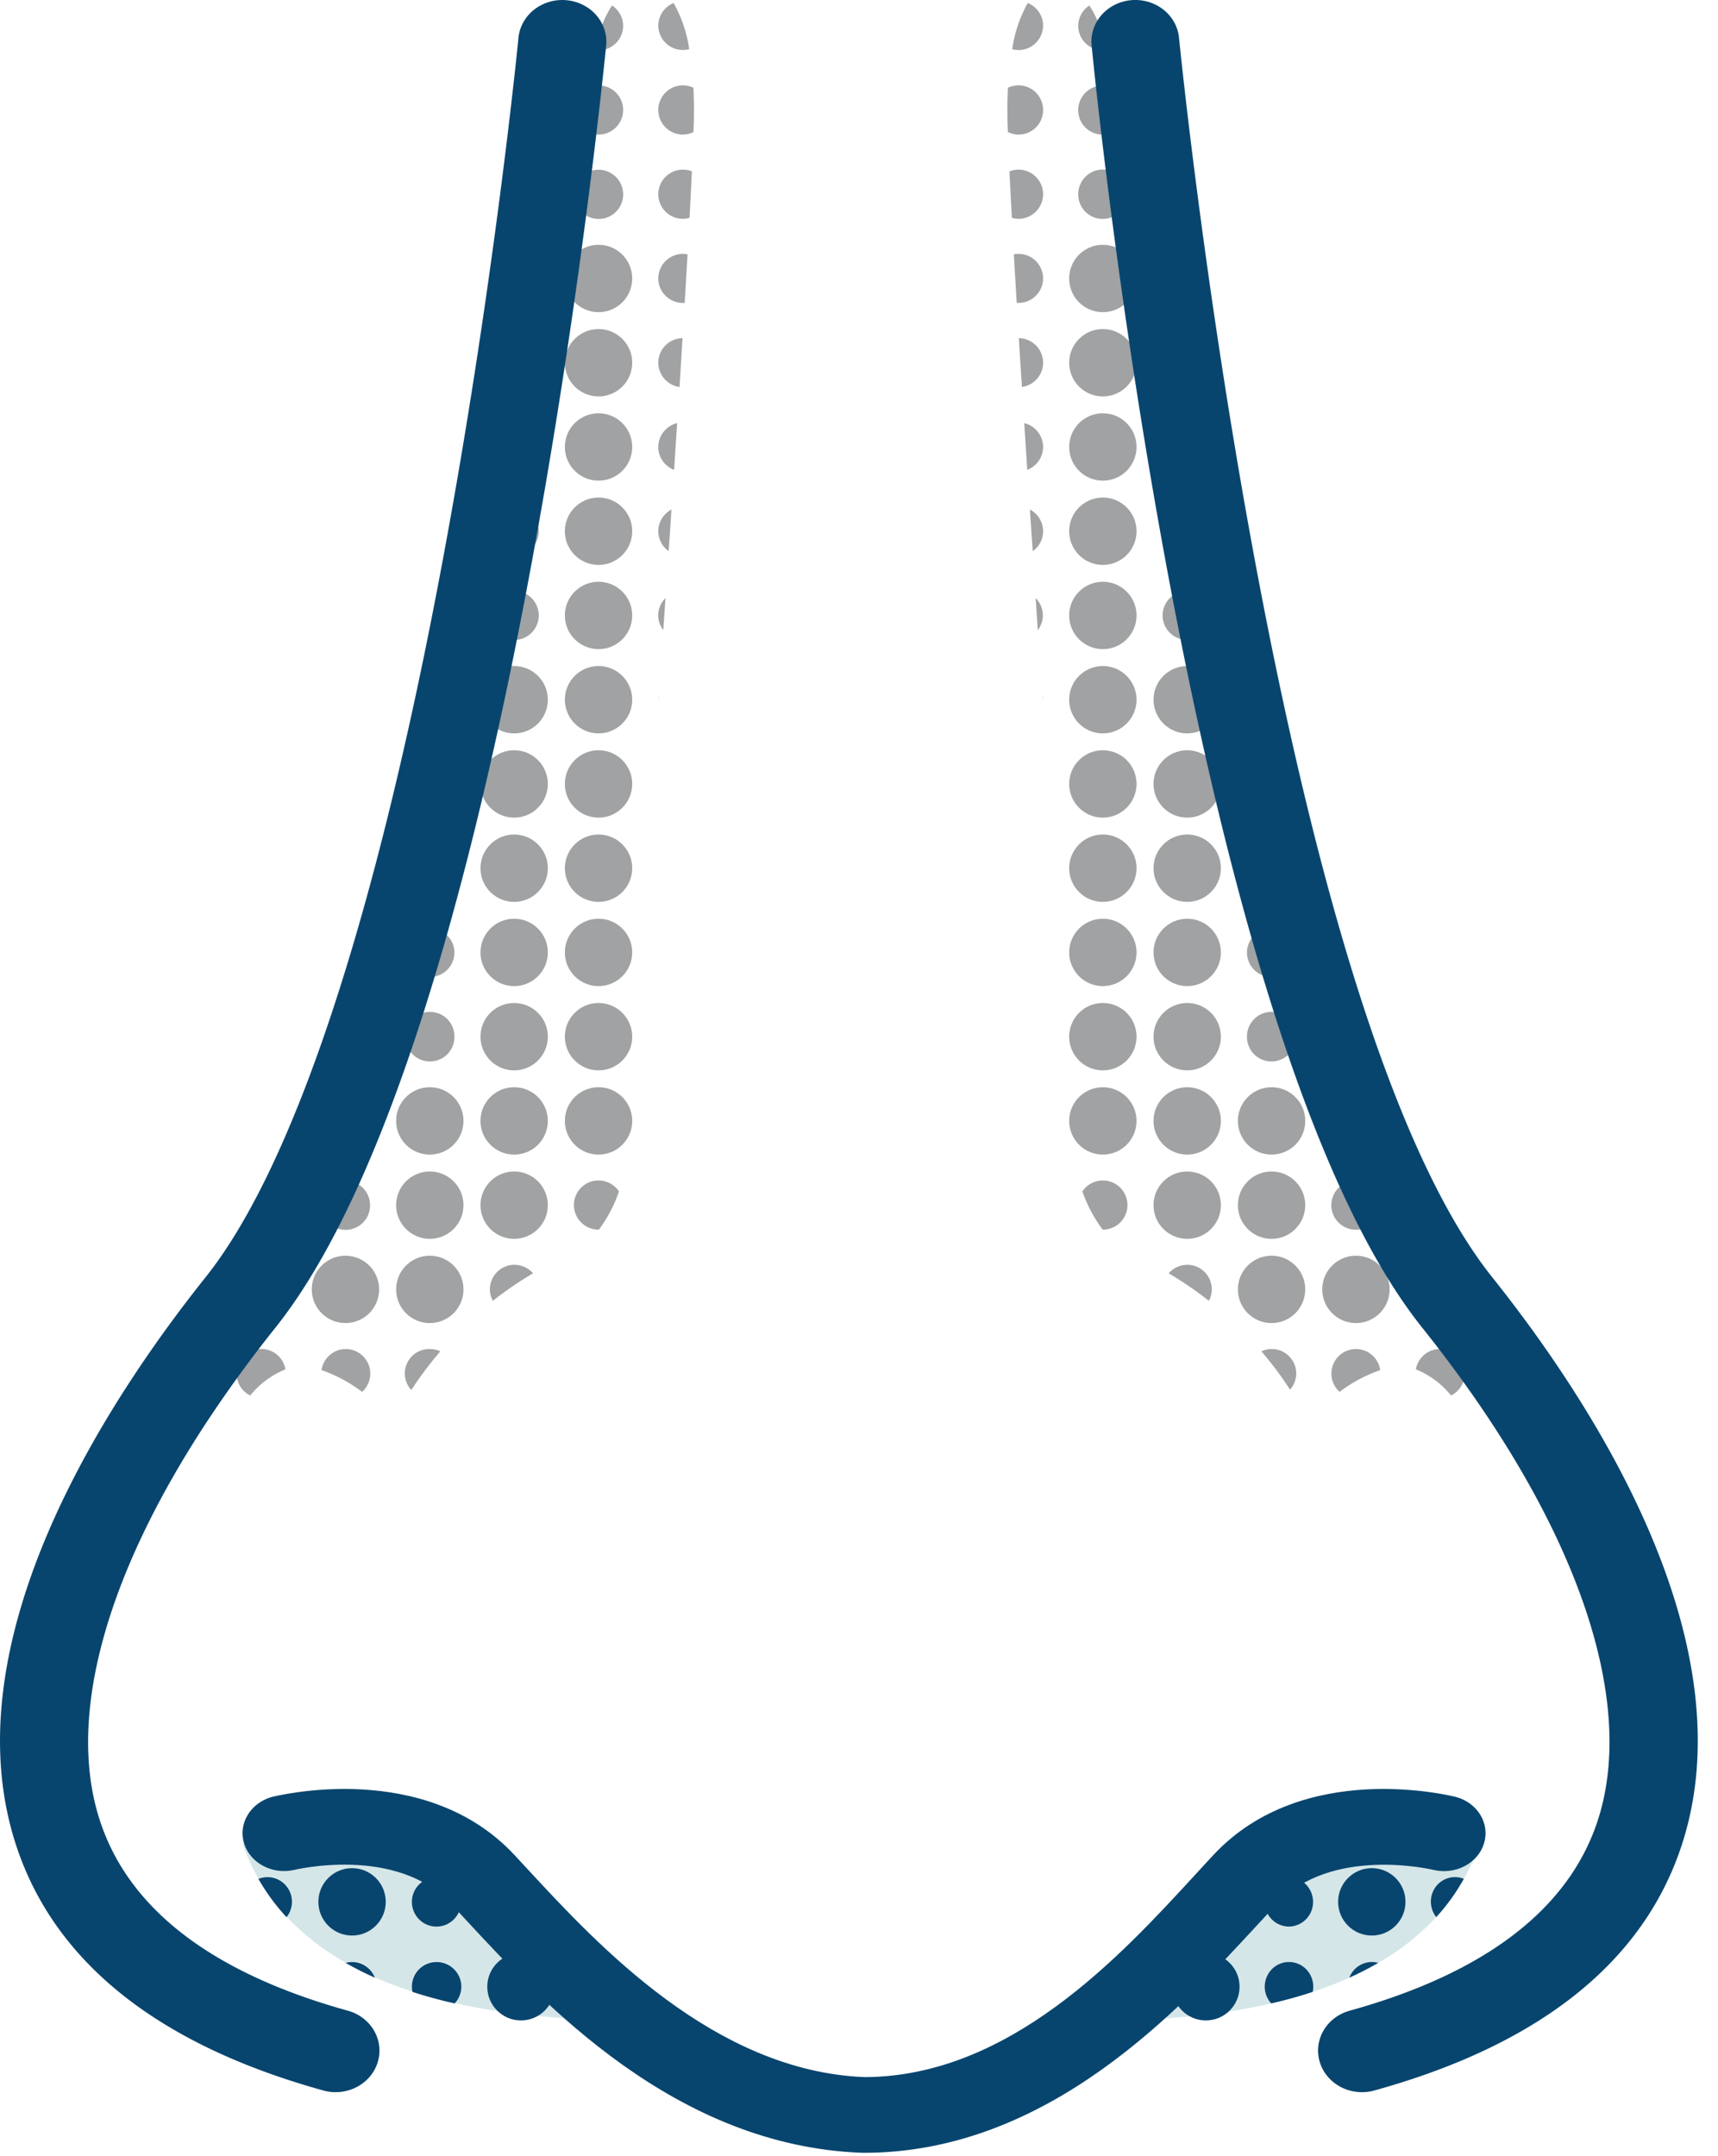
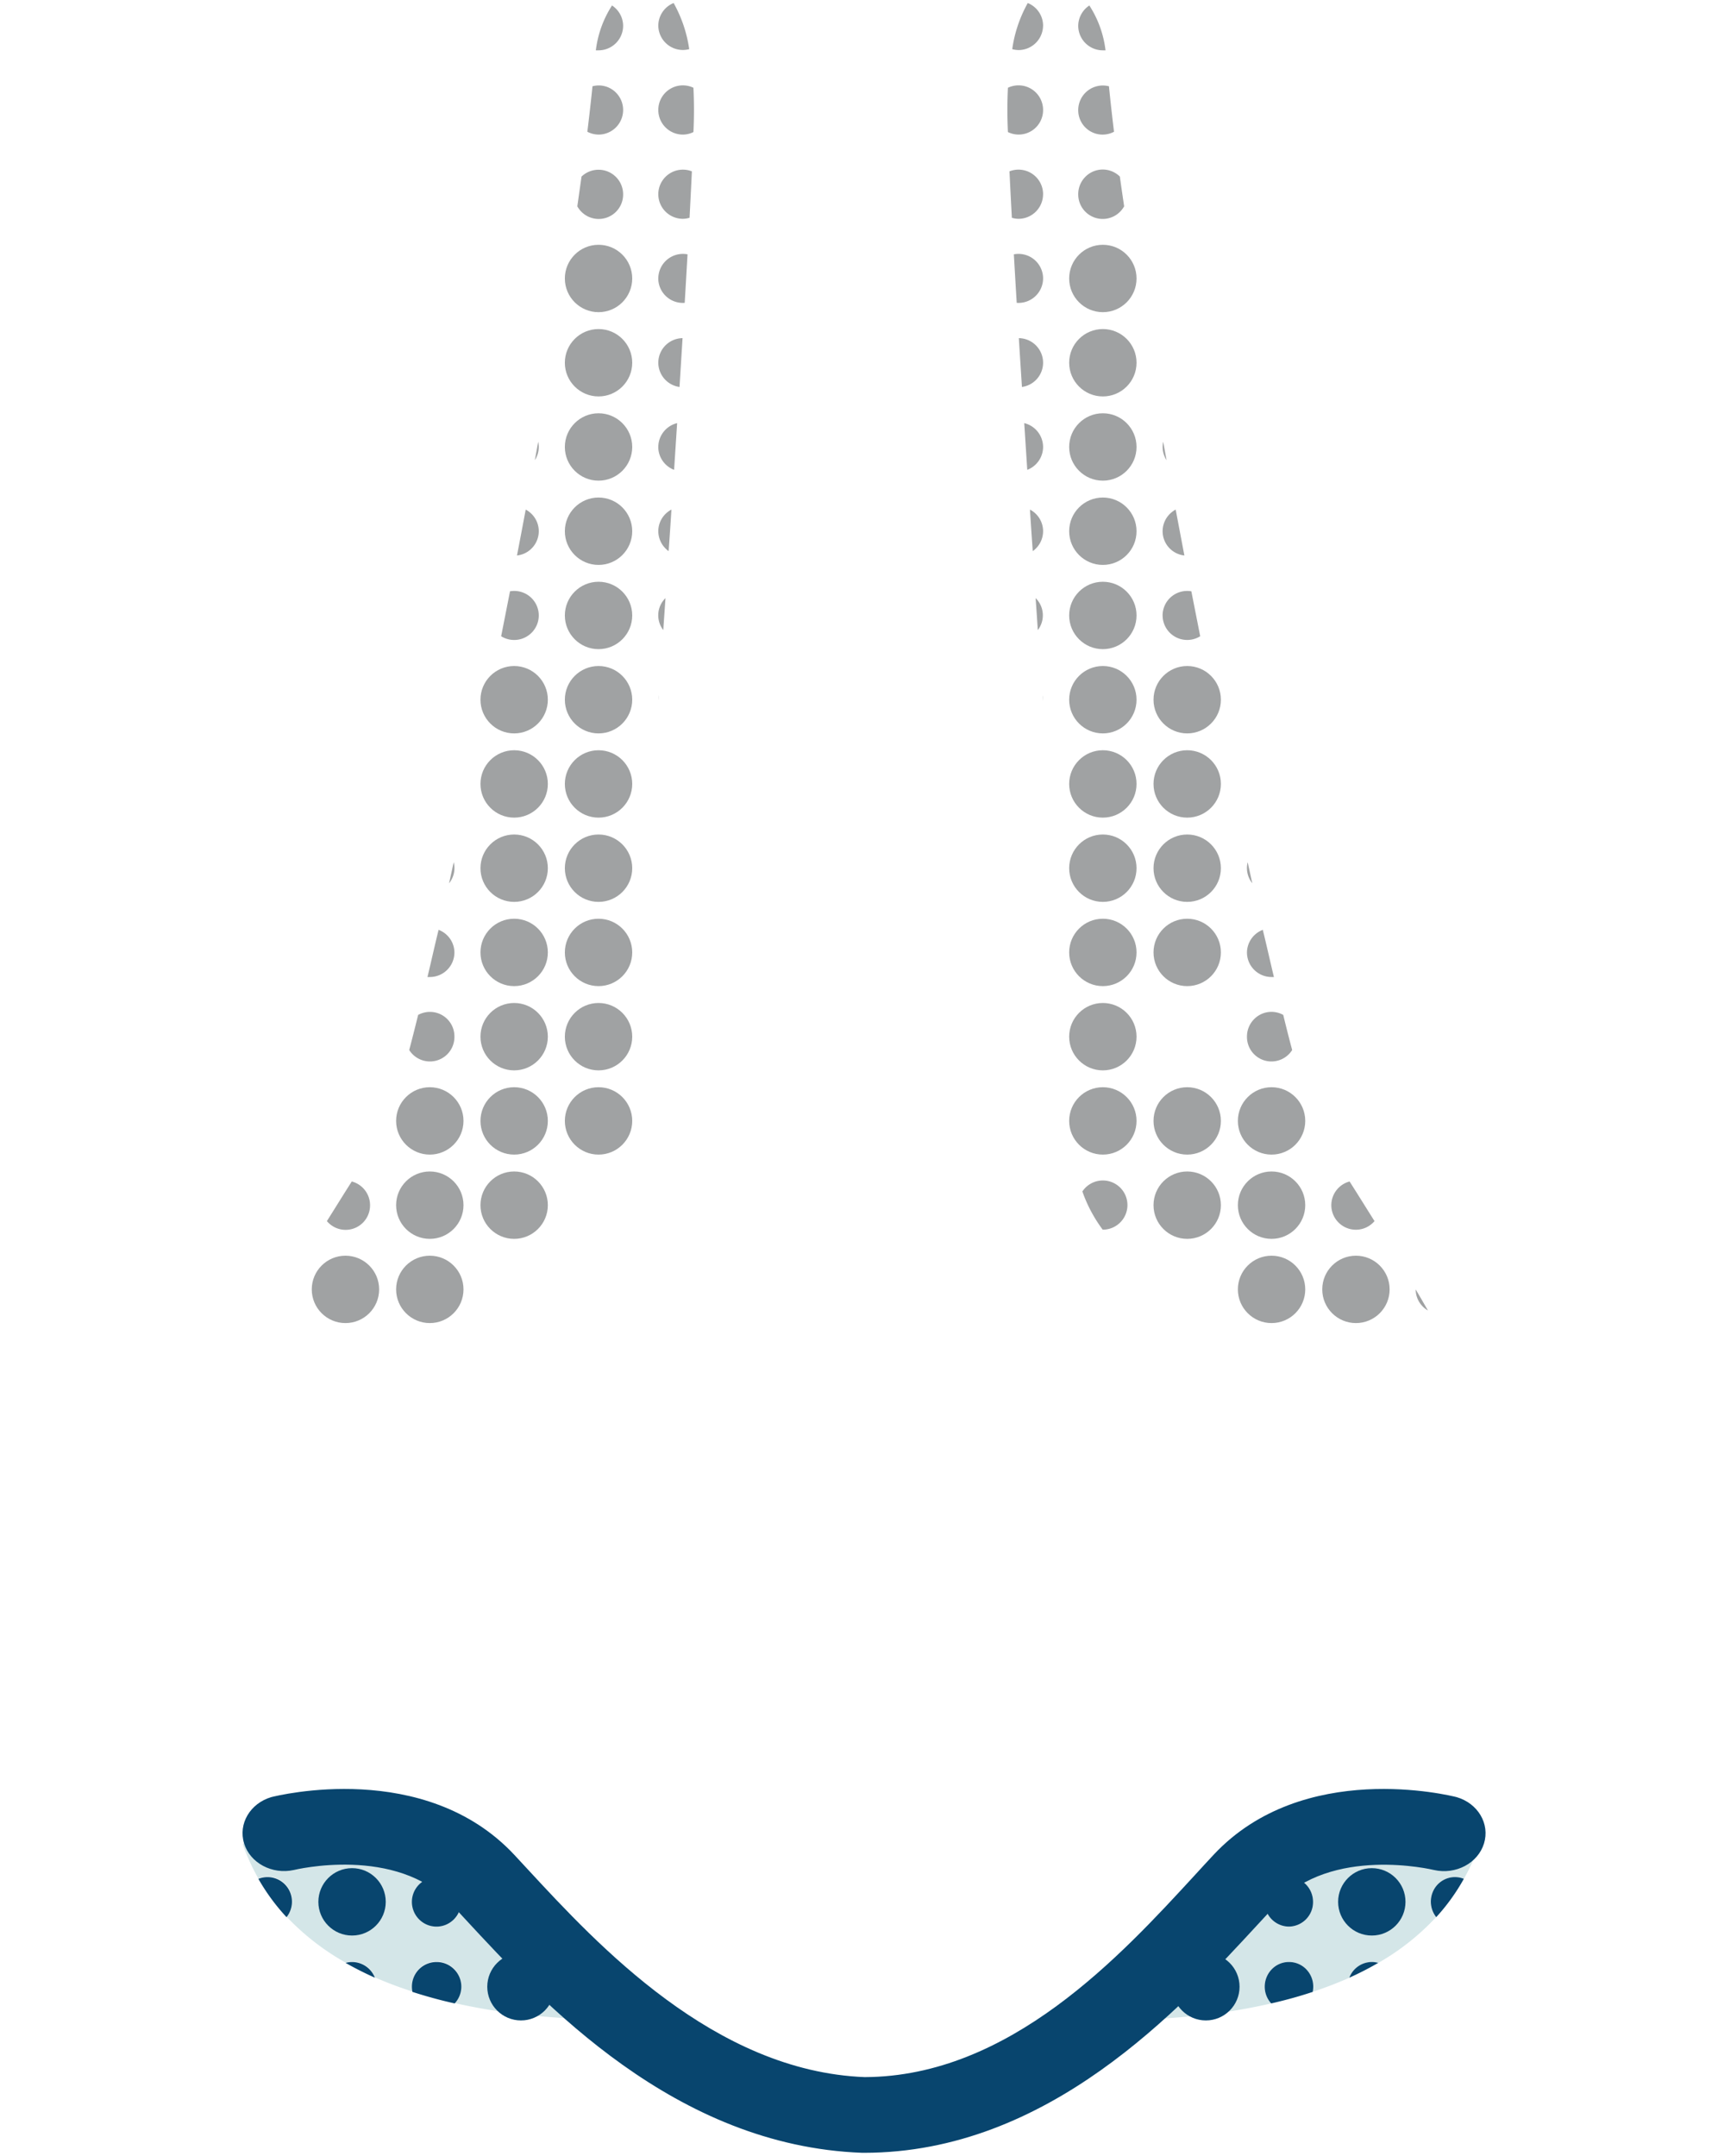
<svg xmlns="http://www.w3.org/2000/svg" width="51" height="64" viewBox="0 0 51 64">
  <g fill="none" fill-rule="evenodd">
    <g transform="translate(29.7)">
      <path d="M13.382 41.42c.119.132.235.263.352.384.835.873.656.267.042-.933a.723.723 0 0 1-.394.55zM3.039 34a.73.73 0 1 1-.002-1.46A.73.73 0 0 1 3.04 34zm0-2.5a.73.73 0 1 1-.002-1.46.73.73 0 0 1 .002 1.46zm0-2.5a.73.73 0 1 1-.002-1.46A.73.73 0 0 1 3.04 29zm0-2.501a.73.73 0 1 1-.002-1.46.73.73 0 0 1 .002 1.46zm0-2.5a.73.73 0 1 1-.002-1.46.73.73 0 0 1 .002 1.46zm0-2.501a.73.73 0 1 1-.002-1.46.73.73 0 0 1 .002 1.46zm0-2.5a.73.73 0 1 1-.002-1.46.73.73 0 0 1 .002 1.46zm0-2.501a.73.73 0 1 1-.001-1.46.73.73 0 0 1 0 1.46zm0-2.5a.73.73 0 1 1-.002-1.46.73.73 0 0 1 .002 1.46zm0-2.501a.73.73 0 1 1-.002-1.46.73.73 0 0 1 .002 1.46zm0-2.5a.73.73 0 1 1-.002-1.46.73.73 0 0 1 .002 1.46zM5.543 36.5a.73.73 0 1 1-.001-1.46.73.73 0 0 1 .001 1.46zm0-2.5a.73.73 0 1 1-.001-1.46.73.73 0 0 1 .001 1.46zm0-2.501a.73.73 0 1 1-.001-1.46.73.73 0 0 1 .001 1.46zm0-2.5a.73.73 0 1 1-.001-1.46.73.73 0 0 1 .001 1.46zm0-2.501a.73.73 0 1 1-.001-1.46.73.73 0 0 1 .001 1.46zm0-2.5a.73.73 0 1 1-.001-1.46.73.73 0 0 1 .001 1.46zm0-2.501a.73.73 0 1 1-.001-1.46.73.73 0 0 1 .001 1.46zm2.504 17.503a.73.73 0 1 1 0-1.46.73.73 0 0 1 0 1.46zm0-2.5a.73.73 0 1 1 0-1.46.73.73 0 0 1 0 1.46zm0-2.5a.73.73 0 1 1 0-1.46.73.73 0 0 1 0 1.46zm2.505 5a.73.73 0 1 1-.001-1.46.73.73 0 0 1 0 1.46z" />
      <path fill="#A0A2A3" fill-rule="nonzero" d="M2.308.765c0 .403.327.729.73.729h.08a3.123 3.123 0 0 0-.48-1.331.729.729 0 0 0-.33.602zM1.265.765A.727.727 0 0 0 .81.09a3.907 3.907 0 0 0-.461 1.369.77.77 0 0 0 .185.027.73.73 0 0 0 .73-.721zM2.308 3.265a.723.723 0 0 0 1.062.646c-.058-.48-.108-.93-.15-1.35a.73.73 0 0 0-.912.704zM1.265 3.265a.729.729 0 0 0-1.044-.66c-.019.396-.023.833 0 1.315a.725.725 0 0 0 1.044-.655zM2.308 5.766a.727.727 0 0 0 1.363.358c-.044-.3-.088-.596-.127-.883a.723.723 0 0 0-1.023.006.729.729 0 0 0-.213.519zM1.265 5.766a.73.73 0 0 0-.998-.68c.021.434.044.894.071 1.378.064.02.13.03.196.031a.73.73 0 0 0 .73-.73z" />
      <ellipse cx="3.039" cy="8.266" fill="#A0A2A3" fill-rule="nonzero" rx="1" ry="1" />
      <path fill="#A0A2A3" fill-rule="nonzero" d="M1.265 8.266a.73.73 0 0 0-.868-.717c.027.465.054.946.085 1.44a.73.73 0 0 0 .783-.723z" />
      <ellipse cx="3.039" cy="10.767" fill="#A0A2A3" fill-rule="nonzero" rx="1" ry="1" />
      <path fill="#A0A2A3" fill-rule="nonzero" d="M1.265 10.767a.73.73 0 0 0-.72-.73c.029.473.06.955.092 1.449a.728.728 0 0 0 .628-.72zM4.93 13.659l-.1-.546a.72.72 0 0 0 .1.546z" />
      <ellipse cx="3.039" cy="13.267" fill="#A0A2A3" fill-rule="nonzero" rx="1" ry="1" />
      <path fill="#A0A2A3" fill-rule="nonzero" d="M1.265 13.267a.732.732 0 0 0-.56-.708l.09 1.387a.731.731 0 0 0 .47-.679zM4.813 15.768c0 .37.279.68.646.72l-.258-1.362a.727.727 0 0 0-.388.642z" />
      <ellipse cx="3.039" cy="15.768" fill="#A0A2A3" fill-rule="nonzero" rx="1" ry="1" />
      <path fill="#A0A2A3" fill-rule="nonzero" d="M1.265 15.768c0-.27-.15-.518-.39-.642.026.417.054.828.083 1.233a.727.727 0 0 0 .307-.591zM4.813 18.268a.73.73 0 0 0 1.116.617l-.263-1.334a.73.73 0 0 0-.854.717z" />
      <ellipse cx="3.039" cy="18.268" fill="#A0A2A3" fill-rule="nonzero" rx="1" ry="1" />
      <path fill="#A0A2A3" fill-rule="nonzero" d="M1.043 17.753c.023.317.044.626.065.949a.716.716 0 0 0-.065-.949z" />
      <ellipse cx="5.543" cy="20.769" fill="#A0A2A3" fill-rule="nonzero" rx="1" ry="1" />
      <ellipse cx="3.039" cy="20.769" fill="#A0A2A3" fill-rule="nonzero" rx="1" ry="1" />
      <path fill="#A0A2A3" fill-rule="nonzero" d="M1.252 20.63l.013.174v-.027c0-.05-.004-.1-.013-.148z" />
      <ellipse cx="5.543" cy="23.269" fill="#A0A2A3" fill-rule="nonzero" rx="1" ry="1" />
      <ellipse cx="3.039" cy="23.269" fill="#A0A2A3" fill-rule="nonzero" rx="1" ry="1" />
      <path fill="#A0A2A3" fill-rule="nonzero" d="M7.475 26.218l-.137-.625a.718.718 0 0 0 .138.625z" />
      <ellipse cx="5.543" cy="25.77" fill="#A0A2A3" fill-rule="nonzero" rx="1" ry="1" />
      <ellipse cx="3.039" cy="25.77" fill="#A0A2A3" fill-rule="nonzero" rx="1" ry="1" />
      <path fill="#A0A2A3" fill-rule="nonzero" d="M7.317 28.27c0 .403.327.73.73.73h.07c-.107-.444-.21-.913-.33-1.4a.727.727 0 0 0-.47.67z" />
      <ellipse cx="5.543" cy="28.27" fill="#A0A2A3" fill-rule="nonzero" rx="1" ry="1" />
      <ellipse cx="3.039" cy="28.27" fill="#A0A2A3" fill-rule="nonzero" rx="1" ry="1" />
      <path fill="#A0A2A3" fill-rule="nonzero" d="M7.317 30.77a.727.727 0 0 0 1.342.397c-.086-.321-.175-.669-.265-1.042a.72.72 0 0 0-.865.126.729.729 0 0 0-.212.52z" />
-       <ellipse cx="5.543" cy="30.771" fill="#A0A2A3" fill-rule="nonzero" rx="1" ry="1" />
      <ellipse cx="3.039" cy="30.771" fill="#A0A2A3" fill-rule="nonzero" rx="1" ry="1" />
      <ellipse cx="8.047" cy="33.271" fill="#A0A2A3" fill-rule="nonzero" rx="1" ry="1" />
      <ellipse cx="5.543" cy="33.271" fill="#A0A2A3" fill-rule="nonzero" rx="1" ry="1" />
      <ellipse cx="3.039" cy="33.271" fill="#A0A2A3" fill-rule="nonzero" rx="1" ry="1" />
      <path fill="#A0A2A3" fill-rule="nonzero" d="M9.821 35.772c0 .402.327.729.73.729a.723.723 0 0 0 .552-.256c-.263-.417-.514-.823-.74-1.176a.73.73 0 0 0-.542.703z" />
      <ellipse cx="8.047" cy="35.772" fill="#A0A2A3" fill-rule="nonzero" rx="1" ry="1" />
      <ellipse cx="5.543" cy="35.772" fill="#A0A2A3" fill-rule="nonzero" rx="1" ry="1" />
      <path fill="#A0A2A3" fill-rule="nonzero" d="M3.769 35.772a.73.73 0 0 0-1.338-.407c.142.407.346.789.603 1.134a.731.731 0 0 0 .735-.727zM12.69 38.9a48.48 48.48 0 0 0-.364-.626c0 .259.14.497.365.625z" />
      <ellipse cx="10.552" cy="38.272" fill="#A0A2A3" fill-rule="nonzero" rx="1" ry="1" />
      <ellipse cx="8.047" cy="38.272" fill="#A0A2A3" fill-rule="nonzero" rx="1" ry="1" />
-       <path fill="#A0A2A3" fill-rule="nonzero" d="M5.543 37.543a.725.725 0 0 0-.549.252c.415.245.813.518 1.192.815a.706.706 0 0 0 .087-.338.729.729 0 0 0-.73-.73zM13.774 40.87c-.117-.229-.253-.483-.399-.75a.725.725 0 0 0-1.043.526c.408.165.767.432 1.043.775a.723.723 0 0 0 .399-.55zM10.552 40.043a.728.728 0 0 0-.485 1.271 4.347 4.347 0 0 1 1.205-.646.726.726 0 0 0-.72-.625zM8.047 40.043a.732.732 0 0 0-.302.067c.309.36.593.74.851 1.138a.724.724 0 0 0-.549-1.205z" />
    </g>
    <g transform="translate(6.3)">
      <path d="M1.125 41.42c-.12.132-.236.263-.35.384-.836.873-.658.267-.045-.933.033.237.18.443.395.55zM10.737 33.271a.73.73 0 1 1 1.46.001.73.73 0 0 1-1.46 0zm0-2.5a.73.73 0 1 1 1.46 0 .73.73 0 0 1-1.46 0zm0-2.5a.73.73 0 1 1 1.46 0 .73.73 0 0 1-1.46 0zm0-2.501a.73.73 0 1 1 1.46 0 .73.73 0 0 1-1.46 0zm0-2.5a.73.73 0 1 1 1.46 0 .73.73 0 0 1-1.46 0zm0-2.501a.73.73 0 1 1 1.46 0 .73.73 0 0 1-1.46 0zm0-2.5a.73.73 0 1 1 1.46 0 .73.73 0 0 1-1.46 0zm0-2.501a.73.73 0 1 1 1.459 0 .73.73 0 0 1-1.459 0zm0-2.5a.73.73 0 1 1 1.46 0 .73.73 0 0 1-1.46 0zm0-2.501a.73.73 0 1 1 1.46 0 .73.73 0 0 1-1.46 0zm0-2.5a.73.73 0 1 1 1.46 0 .73.73 0 0 1-1.46 0zM8.233 35.771a.73.73 0 1 1 1.46 0 .73.73 0 0 1-1.46 0zm0-2.5a.73.73 0 1 1 1.46 0 .73.73 0 0 1-1.46 0zm0-2.501a.73.73 0 1 1 1.46 0 .73.73 0 0 1-1.46 0zm0-2.5a.73.73 0 1 1 1.46 0 .73.73 0 0 1-1.46 0zm0-2.501a.73.73 0 1 1 1.46 0 .73.73 0 0 1-1.46 0zm0-2.5a.73.73 0 1 1 1.46 0 .73.73 0 0 1-1.46 0zm0-2.501a.73.73 0 1 1 1.46 0 .73.73 0 0 1-1.46 0zM5.729 38.272a.73.73 0 1 1 1.46.001.73.73 0 0 1-1.46 0zm0-2.5a.73.73 0 1 1 1.46 0 .73.73 0 0 1-1.46 0zm0-2.5a.73.73 0 1 1 1.46 0 .73.73 0 0 1-1.46 0zm-2.505 5a.73.73 0 1 1 1.46.001.73.73 0 0 1-1.46 0z" />
      <path fill="#A0A2A3" fill-rule="nonzero" d="M12.198.765a.73.73 0 0 1-.73.729h-.08c.057-.474.221-.93.48-1.331.204.133.328.359.33.602zM13.242.765c0-.297.18-.564.455-.675.237.424.394.888.463 1.369a.73.73 0 0 1-.918-.694zM12.198 3.265a.73.73 0 0 1-.73.73.746.746 0 0 1-.332-.084c.058-.48.11-.93.152-1.35a.717.717 0 0 1 .697.188.727.727 0 0 1 .213.516zM13.242 3.265a.729.729 0 0 1 1.043-.66c.019.396.023.833 0 1.315a.723.723 0 0 1-.315.075.73.73 0 0 1-.728-.73zM12.198 5.766a.725.725 0 0 1-1.36.358l.125-.883a.73.73 0 0 1 1.235.525zM13.242 5.766a.73.73 0 0 1 .997-.68c-.02.434-.044.894-.069 1.378a.704.704 0 0 1-.208.031.73.73 0 0 1-.72-.73z" />
      <ellipse cx="11.468" cy="8.266" fill="#A0A2A3" fill-rule="nonzero" rx="1" ry="1" />
      <path fill="#A0A2A3" fill-rule="nonzero" d="M13.242 8.266a.731.731 0 0 1 .868-.717c-.027.465-.054.946-.084 1.44a.73.73 0 0 1-.785-.723z" />
      <ellipse cx="11.468" cy="10.767" fill="#A0A2A3" fill-rule="nonzero" rx="1" ry="1" />
      <path fill="#A0A2A3" fill-rule="nonzero" d="M13.242 10.767a.73.73 0 0 1 .72-.73l-.09 1.449a.73.73 0 0 1-.63-.72zM9.577 13.659l.1-.546a.72.72 0 0 1-.1.546z" />
      <ellipse cx="11.468" cy="13.267" fill="#A0A2A3" fill-rule="nonzero" rx="1" ry="1" />
      <path fill="#A0A2A3" fill-rule="nonzero" d="M13.242 13.267a.732.732 0 0 1 .559-.708l-.09 1.387a.731.731 0 0 1-.47-.679zM9.694 15.768c-.001.37-.28.68-.647.72.088-.454.174-.908.259-1.362a.727.727 0 0 1 .388.642z" />
      <ellipse cx="11.468" cy="15.768" fill="#A0A2A3" fill-rule="nonzero" rx="1" ry="1" />
      <path fill="#A0A2A3" fill-rule="nonzero" d="M13.242 15.768c0-.27.15-.517.39-.642-.026.417-.054.828-.083 1.233a.733.733 0 0 1-.307-.591zM9.694 18.268a.73.73 0 0 1-1.117.617l.263-1.334a.729.729 0 0 1 .854.717z" />
      <ellipse cx="11.468" cy="18.268" fill="#A0A2A3" fill-rule="nonzero" rx="1" ry="1" />
      <path fill="#A0A2A3" fill-rule="nonzero" d="M13.455 17.753c-.021.317-.044.626-.065.949a.716.716 0 0 1 .065-.949z" />
      <ellipse cx="8.963" cy="20.769" fill="#A0A2A3" fill-rule="nonzero" rx="1" ry="1" />
      <ellipse cx="11.468" cy="20.769" fill="#A0A2A3" fill-rule="nonzero" rx="1" ry="1" />
      <path fill="#A0A2A3" fill-rule="nonzero" d="M13.256 20.63v.147a.868.868 0 0 1 0-.148z" />
      <ellipse cx="8.963" cy="23.269" fill="#A0A2A3" fill-rule="nonzero" rx="1" ry="1" />
      <ellipse cx="11.468" cy="23.269" fill="#A0A2A3" fill-rule="nonzero" rx="1" ry="1" />
      <path fill="#A0A2A3" fill-rule="nonzero" d="M7.031 26.218l.138-.625a.718.718 0 0 1-.138.625z" />
      <ellipse cx="8.963" cy="25.77" fill="#A0A2A3" fill-rule="nonzero" rx="1" ry="1" />
      <ellipse cx="11.468" cy="25.77" fill="#A0A2A3" fill-rule="nonzero" rx="1" ry="1" />
      <path fill="#A0A2A3" fill-rule="nonzero" d="M7.19 28.27a.73.73 0 0 1-.73.73h-.07c.107-.444.209-.913.33-1.4.28.105.466.371.47.67z" />
      <ellipse cx="8.963" cy="28.27" fill="#A0A2A3" fill-rule="nonzero" rx="1" ry="1" />
      <ellipse cx="11.468" cy="28.27" fill="#A0A2A3" fill-rule="nonzero" rx="1" ry="1" />
-       <path fill="#A0A2A3" fill-rule="nonzero" d="M7.19 30.77a.727.727 0 0 1-1.342.397c.085-.321.173-.669.265-1.042a.727.727 0 0 1 1.077.64v.006z" />
+       <path fill="#A0A2A3" fill-rule="nonzero" d="M7.19 30.77a.727.727 0 0 1-1.342.397c.085-.321.173-.669.265-1.042a.727.727 0 0 1 1.077.64v.006" />
      <ellipse cx="8.963" cy="30.771" fill="#A0A2A3" fill-rule="nonzero" rx="1" ry="1" />
      <ellipse cx="11.468" cy="30.771" fill="#A0A2A3" fill-rule="nonzero" rx="1" ry="1" />
      <ellipse cx="6.459" cy="33.271" fill="#A0A2A3" fill-rule="nonzero" rx="1" ry="1" />
      <ellipse cx="8.963" cy="33.271" fill="#A0A2A3" fill-rule="nonzero" rx="1" ry="1" />
      <ellipse cx="11.468" cy="33.271" fill="#A0A2A3" fill-rule="nonzero" rx="1" ry="1" />
      <path fill="#A0A2A3" fill-rule="nonzero" d="M4.685 35.772a.725.725 0 0 1-1.281.473c.263-.417.513-.823.739-1.176.319.085.542.373.542.703z" />
      <ellipse cx="6.459" cy="35.772" fill="#A0A2A3" fill-rule="nonzero" rx="1" ry="1" />
      <ellipse cx="8.963" cy="35.772" fill="#A0A2A3" fill-rule="nonzero" rx="1" ry="1" />
-       <path fill="#A0A2A3" fill-rule="nonzero" d="M10.737 35.772a.73.73 0 0 1 1.338-.407c-.14.407-.34.789-.597 1.134a.731.731 0 0 1-.74-.727zM1.818 38.9c.117-.209.24-.417.363-.626a.725.725 0 0 1-.363.625z" />
      <ellipse cx="3.955" cy="38.272" fill="#A0A2A3" fill-rule="nonzero" rx="1" ry="1" />
      <ellipse cx="6.459" cy="38.272" fill="#A0A2A3" fill-rule="nonzero" rx="1" ry="1" />
-       <path fill="#A0A2A3" fill-rule="nonzero" d="M8.974 37.543a.72.72 0 0 1 .549.252c-.415.245-.813.518-1.192.815a.706.706 0 0 1-.088-.338.729.729 0 0 1 .73-.73zM.73 40.87c.12-.229.253-.483.399-.75a.725.725 0 0 1 1.044.526 2.594 2.594 0 0 0-1.044.775.723.723 0 0 1-.399-.55zM3.965 40.043a.728.728 0 0 1 .484 1.271 4.347 4.347 0 0 0-1.204-.646.728.728 0 0 1 .72-.625zM6.47 40.043c.104 0 .207.023.302.067-.312.363-.6.747-.862 1.148a.724.724 0 0 1 .56-1.215z" />
    </g>
    <g fill-rule="nonzero" transform="translate(7.2 54)">
      <path fill="#D4E6E8" d="M10.772 5.706a.73.73 0 0 1-.72-.63C8.57 4.016 6.5 2.446 6.5 2.446a.733.733 0 0 1-.731.736.733.733 0 0 1-.732-.736c0-.405.328-.735.732-.735h.043A5.665 5.665 0 0 0 3.761.452.725.725 0 0 1 2.578.21a4.912 4.912 0 0 0-1.18.034.726.726 0 0 1-1.057.29C.119.631-.002.723.013.761a6.3 6.3 0 0 0 .457.998.727.727 0 0 1 .932.362.734.734 0 0 1-.09.776c.511.538 1.1.995 1.747 1.357a.722.722 0 0 1 .87.439c.364.16.738.3 1.115.42a.736.736 0 0 1 .418-.827.729.729 0 0 1 .89.243.738.738 0 0 1-.055.926c2.39.544 4.615.474 5.108.525a5.91 5.91 0 0 1-.478-.303.703.703 0 0 1-.155.028zm-7.521-2.52a.731.731 0 0 1-.676-.454.738.738 0 0 1 .159-.801.729.729 0 0 1 .797-.16.735.735 0 0 1-.28 1.415zm5.014 2.52a.733.733 0 0 1-.731-.735c0-.406.327-.735.731-.735.404 0 .731.329.731.735a.733.733 0 0 1-.73.735zM11.401 5.991c.065.034.103.046.103.03 0-.017-.036-.023-.103-.03z" />
      <path fill="#08456E" d="M10.772 5.706c.051 0 .101-.006.15-.017-.24-.162-.54-.374-.87-.61a.73.73 0 0 0 .72.627z" />
      <ellipse cx="8.265" cy="4.971" fill="#08456E" rx="1" ry="1" />
      <path fill="#08456E" d="M5.758 4.236c-.22 0-.43.1-.569.272a.736.736 0 0 0-.145.616 13.9 13.9 0 0 0 1.253.342.727.727 0 0 0-.02-1.017.73.73 0 0 0-.519-.213zM5.027 2.45c0 .407.327.736.731.736.404 0 .731-.33.731-.735a7.25 7.25 0 0 0-.687-.731h-.044a.733.733 0 0 0-.731.73zM3.25 4.236c-.064 0-.129.01-.191.027.283.16.573.307.87.439a.73.73 0 0 0-.678-.466z" />
      <ellipse cx="3.251" cy="2.451" fill="#08456E" rx="1" ry="1" />
      <path fill="#08456E" d="M3.25.666a.725.725 0 0 0 .5-.21A5.04 5.04 0 0 0 2.578.21a.731.731 0 0 0 .673.456zM.744 1.716a.747.747 0 0 0-.274.052c.234.41.515.793.836 1.138a.734.734 0 0 0 .09-.776.727.727 0 0 0-.658-.414h.006zM1.398.252C1.034.302.678.399.34.542a.722.722 0 0 0 1.057-.29z" />
    </g>
    <g fill-rule="nonzero" transform="translate(32.4 54)">
      <path fill="#D4E6E8" d="M.788 5.689a4.836 4.836 0 0 1-.472.302c.485-.05 2.669.02 5.019-.525a.734.734 0 0 1-.193-.495.737.737 0 0 1 .403-.663.705.705 0 0 1 .759.081c.216.174.317.46.258.735.37-.122.737-.262 1.094-.42a.719.719 0 0 1 .667-.466c.064 0 .128.01.19.027a7.242 7.242 0 0 0 1.715-1.356.744.744 0 0 1-.089-.776.713.713 0 0 1 .916-.363 6 6 0 0 0 .45-.997c.014-.038-.103-.13-.322-.23a.695.695 0 0 1-.396.125.715.715 0 0 1-.643-.42A4.728 4.728 0 0 0 8.986.214a.72.72 0 0 1-.513.432.705.705 0 0 1-.64-.186 5.567 5.567 0 0 0-2.016 1.26h.043c.397 0 .719.329.719.735a.727.727 0 0 1-.719.735.727.727 0 0 1-.718-.735s-2.053 1.569-3.5 2.63a.722.722 0 0 1-.708.63.676.676 0 0 1-.146-.026zM7.605 2.45c0-.406.322-.735.718-.735.397 0 .719.329.719.735a.727.727 0 0 1-.719.735.727.727 0 0 1-.718-.735zM2.679 4.97c0-.406.321-.735.718-.735.397 0 .719.329.719.735a.727.727 0 0 1-.719.735.727.727 0 0 1-.718-.735zM.316 5.991c-.064.034-.1.046-.1.03 0-.017.034-.023.1-.03z" />
      <path fill="#08456E" d="M.934 5.706a.675.675 0 0 1-.146-.017c.236-.162.53-.374.854-.61a.722.722 0 0 1-.708.627z" />
      <ellipse cx="3.397" cy="4.971" fill="#08456E" rx="1" ry="1" />
      <path fill="#08456E" d="M5.86 4.236a.71.71 0 0 1 .563.27c.138.172.192.4.145.618-.41.137-.82.248-1.231.342a.734.734 0 0 1-.193-.495c0-.405.32-.734.716-.735zM6.579 2.45a.727.727 0 0 1-.719.736.727.727 0 0 1-.718-.735 7.2 7.2 0 0 1 .675-.731h.043c.19 0 .373.076.507.213.135.137.211.323.212.518zM8.323 4.236c.064 0 .128.01.19.027a9.17 9.17 0 0 1-.857.439.719.719 0 0 1 .667-.466z" />
      <ellipse cx="8.323" cy="2.451" fill="#08456E" rx="1" ry="1" />
      <path fill="#08456E" d="M8.323.666a.71.71 0 0 1-.49-.21c.373-.129.76-.211 1.153-.246a.723.723 0 0 1-.663.456zM10.787 1.716c.092 0 .183.017.268.052-.229.411-.504.793-.82 1.138a.744.744 0 0 1-.09-.776.713.713 0 0 1 .648-.414h-.006zM10.144.252c.357.05.706.147 1.039.29a.695.695 0 0 1-.396.124.715.715 0 0 1-.643-.414z" />
    </g>
-     <path fill="#08456E" fill-rule="nonzero" d="M9.96 62.1a1.33 1.33 0 0 1-.367-.051c-4.833-1.341-7.882-3.736-9.06-7.115-2.121-6.08 2.578-13.272 5.566-17.018 2.626-3.29 5.066-10.665 7.051-21.326 1.522-8.159 2.234-15.386 2.24-15.464.043-.441.33-.827.755-1.012a1.37 1.37 0 0 1 1.302.113c.381.255.59.684.548 1.125-.126 1.197-2.946 29.44-9.817 38.053-4.557 5.716-6.45 11.103-5.171 14.756.892 2.562 3.355 4.421 7.32 5.521.622.172 1.016.752.924 1.36-.092.608-.642 1.059-1.29 1.058zM40.431 62.1c-.648 0-1.198-.451-1.29-1.06-.091-.607.303-1.186.925-1.358 3.964-1.1 6.428-2.96 7.322-5.521 1.277-3.663-.61-9.048-5.173-14.758-6.875-8.614-9.692-36.86-9.81-38.056-.065-.679.462-1.28 1.178-1.342.717-.062 1.35.437 1.417 1.116.028.284 2.863 28.738 9.3 36.793 2.989 3.746 7.688 10.94 5.567 17.02-1.178 3.378-4.228 5.774-9.063 7.115a1.33 1.33 0 0 1-.373.051z" />
    <path fill="#08456E" fill-rule="nonzero" d="M25.643 63.9h-.049c-5.552-.204-9.465-4.43-11.804-6.958l-.398-.43c-1.627-1.748-4.641-1.013-4.671-1.006-.644.141-1.296-.207-1.475-.79-.179-.58.178-1.188.808-1.374.186-.046 4.554-1.134 7.214 1.714l.405.437c2.073 2.24 5.538 5.985 9.994 6.16 4.313-.014 7.608-3.61 9.798-5.99.198-.215.383-.419.56-.607 2.66-2.848 7.029-1.76 7.214-1.714.635.184.995.793.814 1.378-.18.584-.837.932-1.483.786-.055-.013-3.05-.728-4.669 1.007-.172.182-.353.388-.547.592-2.337 2.531-6.237 6.795-11.71 6.795z" />
  </g>
</svg>